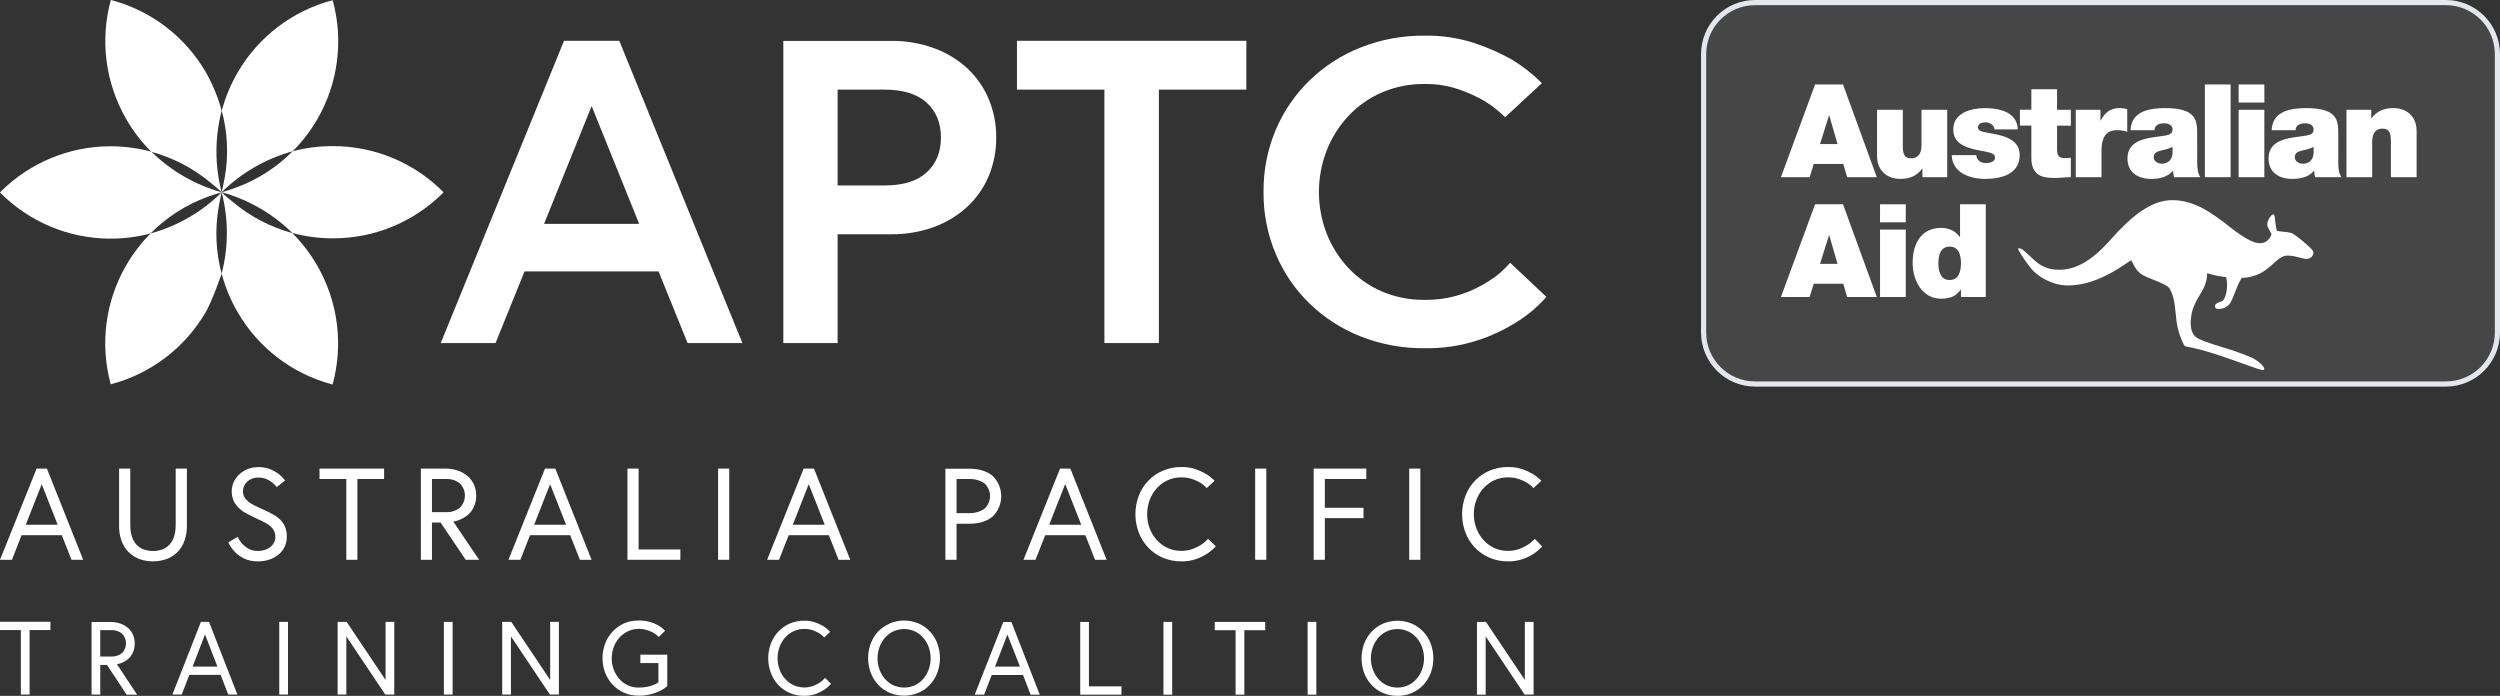
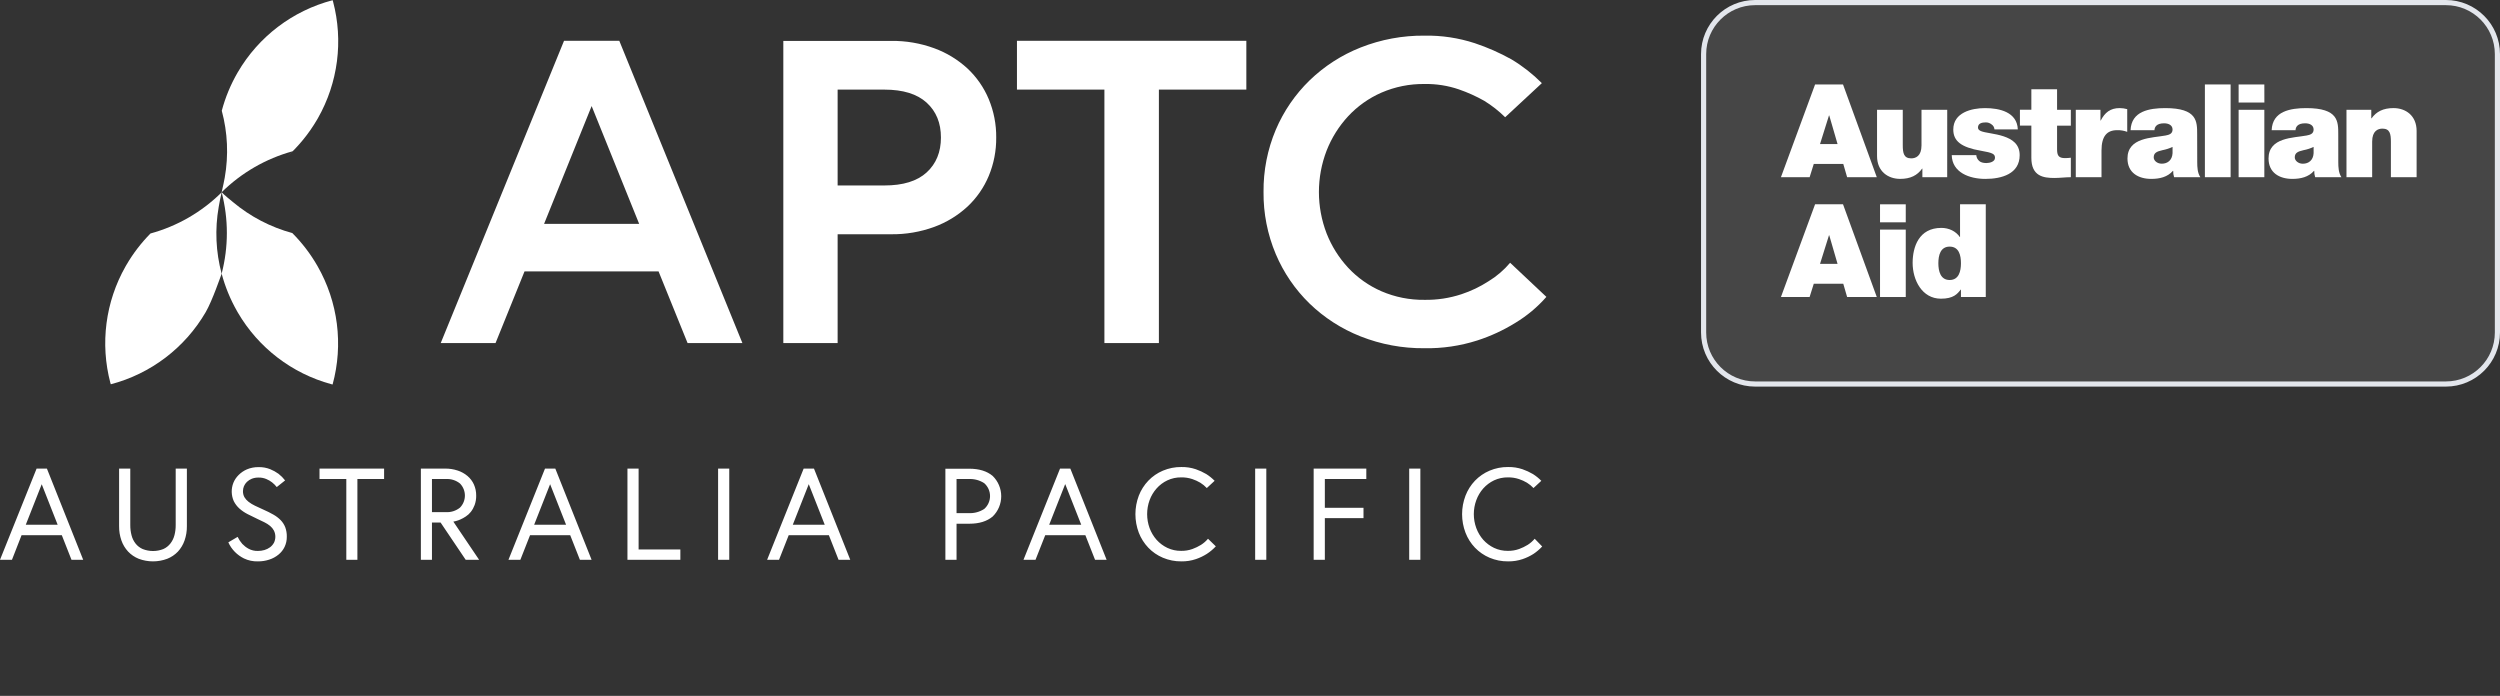
<svg xmlns="http://www.w3.org/2000/svg" width="970" height="270" viewBox="0 0 970 270">
  <rect x="0" y="0" width="970" height="270" fill="#333333" stroke="none" />
-   <path id="path1" fill="#ffffff" stroke="none" d="M 8.09 269.47 L 11.48 269.47 L 11.48 244.47 L 19.57 244.47 L 19.57 241.25 L 0 241.25 L 0 244.47 L 8.09 244.47 L 8.09 269.47 Z M 38.9 254.73 L 38.9 244.5 L 43.05 244.5 C 44.624 244.394 46.179 244.891 47.4 245.89 C 49.387 247.976 49.387 251.254 47.4 253.34 C 46.182 254.344 44.625 254.841 43.05 254.73 Z M 35.52 269.47 L 38.9 269.47 L 38.9 258 L 41.52 258 L 49.13 269.52 L 53.19 269.52 L 45.38 257.72 C 45.52 257.72 45.78 257.64 46.17 257.54 C 46.634 257.424 47.087 257.263 47.52 257.06 C 48.081 256.801 48.619 256.497 49.13 256.15 C 49.715 255.753 50.232 255.263 50.66 254.7 C 51.144 254.056 51.531 253.345 51.81 252.59 C 52.133 251.651 52.289 250.663 52.27 249.67 C 52.286 248.491 52.051 247.321 51.58 246.24 C 51.139 245.237 50.48 244.345 49.65 243.63 C 48.772 242.874 47.752 242.3 46.65 241.94 C 45.421 241.519 44.129 241.313 42.83 241.33 L 35.52 241.33 L 35.52 269.52 Z M 66.89 269.47 L 70.51 269.47 L 73.45 261.86 L 85.61 261.86 L 88.55 269.47 L 92.1 269.47 L 81.1 241.28 L 77.96 241.28 L 66.89 269.47 Z M 79.53 246.11 L 84.36 258.64 L 74.74 258.64 L 79.57 246.11 Z M 108.36 269.47 L 111.74 269.47 L 111.74 241.28 L 108.35 241.28 L 108.35 269.47 Z M 131 241.28 L 131 269.47 L 134.38 269.47 L 134.38 246.92 L 149.48 269.47 L 152.98 269.47 L 152.98 241.28 L 149.6 241.28 L 149.6 263.83 L 134.5 241.28 Z M 172.23 269.47 L 175.61 269.47 L 175.61 241.28 L 172.23 241.28 L 172.23 269.47 Z M 194.86 241.28 L 194.86 269.47 L 198.25 269.47 L 198.25 246.92 L 213.35 269.47 L 216.85 269.47 L 216.85 241.28 L 213.47 241.28 L 213.47 263.83 L 198.37 241.28 Z M 248.46 257.28 L 255.46 257.28 L 255.46 264.73 C 254.864 265.161 254.216 265.514 253.53 265.78 C 252.745 266.084 251.936 266.318 251.11 266.48 C 249.996 266.694 248.864 266.794 247.73 266.78 C 246.275 266.796 244.836 266.481 243.52 265.86 C 242.267 265.261 241.15 264.41 240.24 263.36 C 239.313 262.293 238.588 261.067 238.1 259.74 C 237.087 256.956 237.087 253.904 238.1 251.12 C 238.585 249.789 239.31 248.559 240.24 247.49 C 241.151 246.443 242.267 245.596 243.52 245 C 244.831 244.345 246.275 244.003 247.74 244 C 248.893 243.981 250.041 244.15 251.14 244.5 C 251.995 244.787 252.825 245.145 253.62 245.57 C 254.345 246.014 255.016 246.541 255.62 247.14 L 258.04 244.77 C 257.338 243.986 256.522 243.312 255.62 242.77 C 254.611 242.184 253.537 241.717 252.42 241.38 C 250.897 240.938 249.316 240.729 247.73 240.76 C 245.798 240.739 243.884 241.124 242.11 241.89 C 240.46 242.623 238.973 243.681 237.74 245 C 236.475 246.339 235.484 247.912 234.82 249.63 C 233.42 253.311 233.42 257.379 234.82 261.06 C 235.487 262.782 236.482 264.358 237.75 265.7 C 239.007 267.017 240.512 268.071 242.18 268.8 C 243.958 269.562 245.876 269.943 247.81 269.92 C 249.442 269.95 251.071 269.755 252.65 269.34 C 253.841 269.018 255.002 268.593 256.12 268.07 C 257.126 267.582 258.061 266.96 258.9 266.22 L 258.9 254 L 248.46 254 L 248.46 257.22 Z M 322.12 245.16 C 321.349 244.34 320.483 243.615 319.54 243 C 318.538 242.4 317.48 241.901 316.38 241.51 C 314.973 241.033 313.495 240.803 312.01 240.83 C 310.078 240.809 308.164 241.194 306.39 241.96 C 304.725 242.684 303.225 243.738 301.98 245.06 C 300.731 246.404 299.753 247.976 299.1 249.69 C 297.727 253.376 297.727 257.434 299.1 261.12 C 299.753 262.837 300.731 264.413 301.98 265.76 C 303.227 267.078 304.727 268.133 306.39 268.86 C 308.164 269.623 310.079 270.004 312.01 269.98 C 313.516 270.007 315.015 269.77 316.44 269.28 C 317.585 268.88 318.679 268.346 319.7 267.69 C 320.706 267.026 321.627 266.24 322.44 265.35 L 320.14 263 C 319.532 263.736 318.813 264.374 318.01 264.89 C 317.204 265.402 316.346 265.828 315.45 266.16 C 312.958 267.038 310.224 266.916 307.82 265.82 C 306.576 265.215 305.467 264.365 304.56 263.32 C 303.639 262.252 302.921 261.026 302.44 259.7 C 301.453 256.911 301.453 253.869 302.44 251.08 C 302.918 249.75 303.637 248.52 304.56 247.45 C 305.467 246.408 306.576 245.561 307.82 244.96 C 309.126 244.33 310.56 244.012 312.01 244.03 C 313.158 244.011 314.301 244.187 315.39 244.55 C 316.233 244.843 317.044 245.222 317.81 245.68 C 318.545 246.141 319.218 246.696 319.81 247.33 L 322.15 245.12 Z M 345.17 241.98 C 343.503 242.675 341.996 243.703 340.74 245 C 339.491 246.344 338.513 247.916 337.86 249.63 C 336.487 253.316 336.487 257.374 337.86 261.06 C 338.513 262.777 339.491 264.353 340.74 265.7 C 341.985 267.021 343.486 268.075 345.15 268.8 C 348.748 270.293 352.792 270.293 356.39 268.8 C 358.053 268.073 359.553 267.018 360.8 265.7 C 362.049 264.355 363.024 262.779 363.67 261.06 C 365.043 257.374 365.043 253.316 363.67 249.63 C 363.024 247.914 362.049 246.342 360.8 245 C 359.555 243.678 358.055 242.624 356.39 241.9 C 352.795 240.393 348.745 240.393 345.15 241.9 Z M 346.58 265.86 C 345.331 265.263 344.221 264.411 343.32 263.36 C 342.409 262.289 341.697 261.063 341.22 259.74 C 340.233 256.951 340.233 253.909 341.22 251.12 C 341.695 249.793 342.407 248.563 343.32 247.49 C 344.221 246.442 345.332 245.594 346.58 245 C 349.25 243.761 352.33 243.761 355 245 C 356.247 245.596 357.357 246.444 358.26 247.49 C 359.17 248.564 359.879 249.794 360.35 251.12 C 361.35 253.906 361.35 256.954 360.35 259.74 C 359.876 261.062 359.168 262.288 358.26 263.36 C 357.358 264.41 356.248 265.261 355 265.86 C 352.327 267.087 349.253 267.087 346.58 265.86 Z M 378.21 269.52 L 381.84 269.52 L 384.78 261.91 L 396.94 261.91 L 399.88 269.52 L 403.42 269.52 L 392.42 241.33 L 389.28 241.33 L 378.2 269.52 Z M 390.86 246.16 L 395.74 258.64 L 386.07 258.64 L 390.91 246.11 Z M 419.13 269.52 L 435.13 269.52 L 435.13 266.3 L 422.51 266.3 L 422.51 241.3 L 419.13 241.3 L 419.13 269.49 Z M 451.42 269.52 L 454.81 269.52 L 454.81 241.28 L 451.42 241.28 L 451.42 269.47 Z M 479.42 269.52 L 482.8 269.52 L 482.8 244.52 L 490.9 244.52 L 490.9 241.3 L 471.32 241.3 L 471.32 244.52 L 479.41 244.52 L 479.41 269.52 Z M 507.42 269.52 L 510.74 269.52 L 510.74 241.28 L 507.36 241.28 L 507.36 269.47 Z M 536.59 241.98 C 534.925 242.704 533.425 243.758 532.18 245.08 C 530.931 246.424 529.953 247.996 529.3 249.71 C 527.94 253.399 527.94 257.451 529.3 261.14 C 529.953 262.857 530.931 264.433 532.18 265.78 C 533.427 267.098 534.927 268.153 536.59 268.88 C 540.188 270.373 544.232 270.373 547.83 268.88 C 549.493 268.153 550.993 267.098 552.24 265.78 C 553.489 264.433 554.467 262.857 555.12 261.14 C 556.48 257.451 556.48 253.399 555.12 249.71 C 554.467 247.996 553.489 246.424 552.24 245.08 C 550.995 243.758 549.495 242.704 547.83 241.98 C 544.235 240.473 540.185 240.473 536.59 241.98 Z M 538 265.86 C 536.752 265.261 535.642 264.41 534.74 263.36 C 533.828 262.291 533.12 261.064 532.65 259.74 C 531.65 256.954 531.65 253.906 532.65 251.12 C 533.118 249.792 533.826 248.561 534.74 247.49 C 535.643 246.444 536.753 245.596 538 245 C 540.67 243.761 543.75 243.761 546.42 245 C 547.667 245.596 548.777 246.444 549.68 247.49 C 550.594 248.561 551.302 249.792 551.77 251.12 C 552.77 253.906 552.77 256.954 551.77 259.74 C 551.3 261.064 550.592 262.291 549.68 263.36 C 548.778 264.41 547.668 265.261 546.42 265.86 C 543.747 267.087 540.673 267.087 538 265.86 Z M 573.06 241.33 L 573.06 269.52 L 576.44 269.52 L 576.44 246.92 L 591.54 269.47 L 595.04 269.47 L 595.04 241.28 L 591.64 241.28 L 591.64 263.83 L 576.54 241.28 Z" />
  <path id="path2" fill="#ffffff" stroke="none" d="M 0 217.203 L 4.64 217.203 L 8.37 207.653 L 23.98 207.653 L 27.74 217.203 L 32.28 217.203 L 18.2 181.813 L 14.2 181.813 L 0 217.203 Z M 16.19 187.883 L 22.37 203.603 L 10 203.603 L 16.19 187.883 Z M 67.68 207.673 C 67.387 208.841 66.852 209.935 66.11 210.883 C 65.386 211.813 64.446 212.551 63.37 213.033 C 60.8 214.049 57.94 214.049 55.37 213.033 C 54.29 212.563 53.343 211.835 52.61 210.913 C 51.868 209.965 51.333 208.871 51.04 207.703 C 50.701 206.397 50.536 205.052 50.55 203.703 L 50.55 181.813 L 46.21 181.813 L 46.21 204.163 C 46.187 206.044 46.492 207.916 47.11 209.693 C 47.666 211.288 48.544 212.752 49.69 213.993 C 50.843 215.217 52.249 216.176 53.81 216.803 C 57.384 218.149 61.326 218.149 64.9 216.803 C 66.457 216.188 67.863 215.243 69.02 214.033 C 70.166 212.792 71.044 211.328 71.6 209.733 C 72.222 207.956 72.529 206.085 72.51 204.203 L 72.51 181.813 L 68.17 181.813 L 68.17 203.703 C 68.184 205.052 68.019 206.397 67.68 207.703 Z M 106.28 210.603 C 105.908 211.291 105.389 211.888 104.76 212.353 C 104.107 212.828 103.376 213.187 102.6 213.413 C 101.785 213.65 100.939 213.768 100.09 213.763 C 98.815 213.806 97.552 213.51 96.43 212.903 C 95.532 212.407 94.716 211.777 94.01 211.033 C 93.284 210.211 92.674 209.292 92.2 208.303 L 88.59 210.433 C 89.207 211.804 90.064 213.053 91.12 214.123 C 92.148 215.162 93.34 216.024 94.65 216.673 C 96.346 217.484 98.211 217.875 100.09 217.813 C 101.588 217.827 103.078 217.594 104.5 217.123 C 105.798 216.706 107.006 216.048 108.06 215.183 C 109.063 214.371 109.873 213.347 110.43 212.183 C 111.011 210.952 111.302 209.604 111.28 208.243 C 111.308 206.986 111.101 205.734 110.67 204.553 C 110.263 203.528 109.658 202.594 108.89 201.803 C 108.049 200.957 107.093 200.233 106.05 199.653 C 104.838 198.962 103.59 198.338 102.31 197.783 C 101.07 197.243 99.96 196.723 98.96 196.233 C 98.064 195.812 97.215 195.296 96.43 194.693 C 95.788 194.203 95.245 193.596 94.83 192.903 C 94.443 192.181 94.25 191.372 94.27 190.553 C 94.273 189.901 94.402 189.256 94.65 188.653 C 94.92 188.018 95.314 187.443 95.81 186.963 C 96.362 186.437 97.011 186.023 97.72 185.743 C 98.56 185.428 99.453 185.275 100.35 185.293 C 101.38 185.275 102.401 185.472 103.35 185.873 C 104.145 186.201 104.891 186.635 105.57 187.163 C 106.246 187.692 106.854 188.304 107.38 188.983 L 110.62 186.403 C 109.875 185.439 109.011 184.572 108.05 183.823 C 107.057 183.109 105.982 182.515 104.85 182.053 C 103.423 181.484 101.896 181.208 100.36 181.243 C 98.804 181.213 97.258 181.506 95.82 182.103 C 94.597 182.629 93.486 183.386 92.55 184.333 C 91.688 185.188 91.007 186.208 90.55 187.333 C 89.645 189.624 89.7 192.182 90.7 194.433 C 91.239 195.513 91.975 196.483 92.87 197.293 C 93.829 198.149 94.895 198.878 96.04 199.463 C 97.24 200.083 98.5 200.703 99.81 201.313 L 102.59 202.643 C 103.383 203.028 104.128 203.505 104.81 204.063 C 105.413 204.561 105.912 205.173 106.28 205.863 C 107.02 207.367 107.02 209.129 106.28 210.633 Z M 134.34 217.203 L 138.67 217.203 L 138.67 185.863 L 149.03 185.863 L 149.03 181.813 L 123.97 181.813 L 123.97 185.863 L 134.37 185.863 L 134.37 217.203 Z M 167.6 198.703 L 167.6 185.863 L 172.91 185.863 C 174.92 185.721 176.909 186.342 178.48 187.603 C 181.014 190.204 181.014 194.351 178.48 196.953 C 176.91 198.217 174.921 198.842 172.91 198.703 Z M 163.26 217.203 L 167.6 217.203 L 167.6 202.743 L 170.95 202.743 L 180.69 217.203 L 185.9 217.203 L 175.9 202.393 L 176.9 202.163 C 177.494 202.012 178.073 201.808 178.63 201.553 C 179.347 201.235 180.037 200.857 180.69 200.423 C 181.453 199.931 182.129 199.316 182.69 198.603 C 183.313 197.796 183.808 196.899 184.16 195.943 C 184.584 194.77 184.788 193.529 184.76 192.283 C 184.779 190.803 184.479 189.336 183.88 187.983 C 183.309 186.715 182.462 185.591 181.4 184.693 C 180.279 183.747 178.985 183.027 177.59 182.573 C 176.01 182.049 174.354 181.793 172.69 181.813 L 163.3 181.813 L 163.3 217.203 Z M 197.26 217.203 L 201.9 217.203 L 205.66 207.653 L 221.24 207.653 L 225 217.203 L 229.54 217.203 L 215.46 181.813 L 211.46 181.813 L 197.28 217.203 Z M 213.45 187.883 L 219.64 203.603 L 207.25 203.603 L 213.44 187.883 Z M 243.45 217.203 L 263.98 217.203 L 263.98 213.203 L 247.78 213.203 L 247.78 181.813 L 243.45 181.813 L 243.45 217.203 Z M 278.62 217.203 L 282.95 217.203 L 282.95 181.813 L 278.62 181.813 L 278.62 217.203 Z M 297.62 217.203 L 302.26 217.203 L 306.02 207.653 L 321.6 207.653 L 325.36 217.203 L 329.9 217.203 L 315.82 181.813 L 311.82 181.813 L 297.64 217.203 Z M 313.81 187.883 L 320 203.603 L 307.6 203.603 L 313.79 187.883 Z M 366.81 217.203 L 371.14 217.203 L 371.14 203.203 L 376.14 203.203 C 379.92 203.203 382.92 202.276 385.14 200.423 C 387.272 198.352 388.475 195.506 388.475 192.533 C 388.475 189.56 387.272 186.714 385.14 184.643 C 382.92 182.796 379.92 181.87 376.14 181.863 L 366.81 181.863 L 366.81 217.253 Z M 371.14 199.103 L 371.14 185.863 L 375.88 185.863 C 377.999 185.757 380.099 186.32 381.88 187.473 C 383.314 188.739 384.135 190.56 384.135 192.473 C 384.135 194.386 383.314 196.207 381.88 197.473 C 380.1 198.629 378 199.196 375.88 199.093 Z M 397.14 217.203 L 401.78 217.203 L 405.55 207.653 L 421.12 207.653 L 424.88 217.203 L 429.37 217.203 L 415.29 181.813 L 411.29 181.813 L 397.11 217.203 Z M 413.33 187.883 L 419.52 203.603 L 407.08 203.603 L 413.27 187.883 Z M 471.33 186.613 C 470.341 185.591 469.233 184.692 468.03 183.933 C 466.744 183.18 465.387 182.554 463.98 182.063 C 462.176 181.459 460.282 181.168 458.38 181.203 C 455.911 181.178 453.464 181.661 451.19 182.623 C 449.062 183.522 447.139 184.846 445.54 186.513 C 443.941 188.193 442.687 190.17 441.85 192.333 C 440.103 196.957 440.103 202.059 441.85 206.683 C 442.687 208.846 443.941 210.823 445.54 212.503 C 447.139 214.17 449.062 215.494 451.19 216.393 C 453.464 217.354 455.911 217.838 458.38 217.813 C 460.307 217.844 462.225 217.543 464.05 216.923 C 465.517 216.421 466.919 215.75 468.23 214.923 C 469.515 214.089 470.694 213.102 471.74 211.983 L 468.71 209.033 C 467.927 209.961 467.006 210.764 465.98 211.413 C 464.942 212.051 463.844 212.584 462.7 213.003 C 461.287 213.512 459.792 213.76 458.29 213.733 C 456.438 213.76 454.605 213.363 452.93 212.573 C 451.343 211.818 449.922 210.754 448.75 209.443 C 447.573 208.107 446.654 206.564 446.04 204.893 C 444.773 201.397 444.773 197.568 446.04 194.073 C 446.65 192.4 447.569 190.856 448.75 189.523 C 449.918 188.206 451.34 187.138 452.93 186.383 C 454.606 185.597 456.439 185.201 458.29 185.223 C 459.76 185.194 461.225 185.417 462.62 185.883 C 463.699 186.245 464.738 186.717 465.72 187.293 C 466.644 187.873 467.491 188.569 468.24 189.363 L 471.24 186.583 Z M 487 217.203 L 491.33 217.203 L 491.33 181.813 L 487 181.813 L 487 217.203 Z M 514.13 185.863 L 530.13 185.863 L 530.13 181.813 L 509.7 181.813 L 509.7 217.203 L 514.04 217.203 L 514.04 201.033 L 529.04 201.033 L 529.04 197.033 L 514.04 197.033 L 514.04 185.863 Z M 546.77 217.203 L 551.1 217.203 L 551.1 181.813 L 546.77 181.813 L 546.77 217.203 Z M 598.08 186.613 C 597.091 185.591 595.983 184.692 594.78 183.933 C 593.495 183.178 592.138 182.552 590.73 182.063 C 588.926 181.458 587.032 181.167 585.13 181.203 C 582.661 181.178 580.214 181.661 577.94 182.623 C 575.814 183.525 573.892 184.849 572.29 186.513 C 570.691 188.191 569.44 190.169 568.61 192.333 C 566.85 196.954 566.85 202.061 568.61 206.683 C 569.44 208.847 570.691 210.825 572.29 212.503 C 573.892 214.167 575.814 215.49 577.94 216.393 C 580.214 217.354 582.661 217.838 585.13 217.813 C 587.06 217.845 588.982 217.544 590.81 216.923 C 592.273 216.422 593.673 215.75 594.98 214.923 C 596.22 214.097 597.358 213.127 598.37 212.033 L 595.46 209.033 C 594.677 209.961 593.756 210.764 592.73 211.413 C 591.692 212.051 590.594 212.584 589.45 213.003 C 588.037 213.512 586.542 213.76 585.04 213.733 C 583.188 213.759 581.355 213.362 579.68 212.573 C 578.094 211.815 576.674 210.751 575.5 209.443 C 574.326 208.106 573.411 206.564 572.8 204.893 C 571.52 201.4 571.52 197.566 572.8 194.073 C 573.406 192.4 574.322 190.856 575.5 189.523 C 576.67 188.208 578.092 187.141 579.68 186.383 C 581.357 185.598 583.189 185.202 585.04 185.223 C 586.514 185.195 587.981 185.418 589.38 185.883 C 590.456 186.245 591.492 186.717 592.47 187.293 C 593.397 187.874 594.247 188.569 595 189.363 L 598 186.583 Z" />
  <g id="Group">
    <path id="Path" fill="#ffffff" stroke="none" d="M 171 133.11 L 192.27 133.11 L 203.52 105.3 L 255.52 105.3 L 266.78 133.11 L 288.05 133.11 L 240.29 15.84 L 218.84 15.84 L 171 133.11 Z M 229.54 41.11 L 248 86.87 L 211.1 86.87 L 229.56 41.14 Z M 325 71.96 L 325 34.77 L 343.11 34.77 C 350.37 34.77 355.85 36.46 359.55 39.84 C 363.25 43.22 365.093 47.73 365.08 53.37 C 365.08 58.997 363.237 63.503 359.55 66.89 C 355.863 70.277 350.383 71.967 343.11 71.96 Z M 303.9 133.11 L 325 133.11 L 325 90.89 L 345.74 90.89 C 351.436 90.964 357.098 90.001 362.45 88.05 C 367.234 86.3 371.625 83.622 375.37 80.17 C 378.934 76.836 381.749 72.783 383.63 68.28 C 385.595 63.557 386.581 58.485 386.53 53.37 C 386.582 48.255 385.596 43.182 383.63 38.46 C 381.754 33.967 378.949 29.922 375.4 26.59 C 371.654 23.141 367.263 20.466 362.48 18.72 C 357.129 16.765 351.467 15.799 345.77 15.87 L 303.93 15.87 L 303.93 133.11 Z M 428.55 133.11 L 449.65 133.11 L 449.65 34.77 L 483.58 34.77 L 483.58 15.84 L 394.58 15.84 L 394.58 34.77 L 428.51 34.77 L 428.51 133.11 Z M 536 113.01 C 531.114 110.883 526.716 107.776 523.08 103.88 C 519.494 100.008 516.662 95.501 514.73 90.59 C 510.743 80.237 510.743 68.773 514.73 58.42 C 516.661 53.499 519.493 48.982 523.08 45.1 C 526.716 41.197 531.113 38.079 536 35.94 C 541.273 33.661 546.966 32.519 552.71 32.59 C 557.251 32.51 561.772 33.221 566.07 34.69 C 569.477 35.87 572.771 37.356 575.91 39.13 C 578.84 40.934 581.555 43.068 584 45.49 L 598.24 32.26 C 594.71 28.711 590.753 25.614 586.46 23.04 C 581.92 20.507 577.152 18.404 572.22 16.76 C 565.925 14.704 559.331 13.714 552.71 13.83 C 544.227 13.748 535.809 15.31 527.92 18.43 C 520.556 21.339 513.835 25.668 508.14 31.17 C 502.526 36.625 498.059 43.145 495 50.35 C 491.784 57.984 490.167 66.196 490.25 74.48 C 490.169 82.757 491.786 90.962 495 98.59 C 498.045 105.792 502.499 112.314 508.1 117.77 C 513.792 123.275 520.514 127.604 527.88 130.51 C 535.769 133.63 544.187 135.192 552.67 135.11 C 559.615 135.234 566.533 134.22 573.15 132.11 C 578.361 130.432 583.347 128.125 588 125.24 C 592.491 122.524 596.538 119.135 600 115.19 L 585.93 101.95 C 583.53 104.795 580.683 107.23 577.5 109.16 C 574.24 111.264 570.725 112.944 567.04 114.16 C 562.419 115.683 557.575 116.42 552.71 116.34 C 546.968 116.417 541.274 115.282 536 113.01 Z" />
-     <path id="path3" fill="#ffffff" stroke="none" d="M 172.09 74.59 C 160.81 63.179 145.445 56.736 129.4 56.69 L 129.4 56.69 C 124.052 56.656 118.722 57.329 113.55 58.69 C 107.345 64.954 99.833 69.769 91.55 72.79 C 89.96 73.37 87.69 74.14 86.03 74.59 L 86.03 74.59 C 86.11 74.68 85.94 74.51 86.03 74.59 L 86.03 74.59 C 96.361 77.441 105.792 82.883 113.43 90.4 C 118.485 91.76 123.695 92.456 128.93 92.47 L 129.64 92.47 L 129.64 92.47 C 145.439 92.382 160.571 86.094 171.78 74.96 C 171.85 74.84 172 74.7 172.09 74.59 Z" />
    <path id="path4" fill="#ffffff" stroke="none" d="M 123.19 103.23 L 123.19 103.23 C 120.511 98.552 117.226 94.248 113.42 90.43 C 104.976 88.14 97.129 84.046 90.42 78.43 C 89.06 77.32 87.22 75.84 86 74.59 L 86 74.59 C 88.696 84.947 88.696 95.823 86 106.18 C 86 106.18 86 106.18 86 106.18 L 86 106.18 C 87.353 111.244 89.349 116.113 91.94 120.67 L 92.3 121.3 L 92.3 121.3 C 100.27 134.945 113.281 144.914 128.53 149.06 C 128.7 149.11 128.87 149.13 129.05 149.18 C 133.278 133.693 131.169 117.16 123.19 103.23 Z" />
-     <path id="path5" fill="#ffffff" stroke="none" d="M 80.53 76.37 C 82.12 75.79 84.33 75.08 86 74.62 C 86.15 74.62 85.86 74.62 86 74.62 L 86 74.62 C 85.88 74.51 86.12 74.74 86 74.62 C 84.77 73.41 83 71.93 81.73 70.84 C 83 71.93 84.81 73.41 86 74.59 C 75.732 71.75 66.357 66.34 58.76 58.87 L 58.76 58.87 C 53.682 57.502 48.449 56.793 43.19 56.76 L 42.48 56.76 L 42.48 56.76 C 26.686 56.859 11.561 63.154 0.36 74.29 C 0.24 74.41 0.13 74.55 0 74.68 C 11.281 86.091 26.644 92.537 42.69 92.59 L 42.69 92.59 C 47.985 92.614 53.26 91.941 58.38 90.59 C 64.625 84.275 72.189 79.419 80.53 76.37 Z" />
    <path id="path6" fill="#ffffff" stroke="none" d="M 129.22 0.59 C 129.17 0.41 129.11 0.25 129.06 0.08 C 113.548 4.144 100.295 14.22 92.23 28.08 L 92.23 28.08 C 89.516 32.746 87.438 37.754 86.05 42.97 L 86.05 42.97 C 86.05 42.97 86.05 42.97 86.05 42.97 C 88.332 51.428 88.724 60.284 87.2 68.91 C 86.92 70.5 86.56 72.1 86.2 73.69 L 86 74.59 L 86 74.59 C 93.669 67.022 103.151 61.548 113.54 58.69 C 112.79 59.45 112.02 60.18 111.23 60.9 C 115.873 56.721 119.843 51.85 123 46.46 L 123.36 45.84 L 123.36 45.84 C 131.161 32.105 133.265 15.859 129.22 0.59 Z" />
    <path id="path7" fill="#ffffff" stroke="none" d="M 86 106.21 C 83.729 97.75 83.34 88.896 84.86 80.27 C 85.14 78.67 85.59 76.22 86.01 74.62 L 86.01 74.62 C 86.01 74.62 86.01 74.62 86.01 74.62 L 86.01 74.62 C 78.338 82.24 68.822 87.742 58.39 90.59 C 54.785 94.236 51.653 98.321 49.07 102.75 L 48.71 103.37 L 48.71 103.37 C 40.911 117.094 38.8 133.328 42.83 148.59 C 42.88 148.76 42.95 148.92 42.99 149.1 C 58.502 145.037 71.756 134.961 79.82 121.1 L 79.82 121.1 C 82.47 116.51 85.74 106.78 86 106.21 Z" />
-     <path id="path8" fill="#ffffff" stroke="none" d="M 80.11 28.48 L 79.76 27.85 L 79.76 27.85 C 71.779 14.216 58.766 4.259 43.52 0.12 C 43.35 0.07 43.18 0.05 43 0 C 38.758 15.503 40.867 32.056 48.86 46 L 48.86 46 C 51.558 50.731 54.881 55.077 58.74 58.92 C 67.188 61.201 75.037 65.296 81.74 70.92 C 83 71.93 84.81 73.41 86 74.59 C 85.84 74.59 86.15 74.59 86 74.59 L 86 74.59 C 83.309 64.229 83.309 53.351 86 42.99 C 86 42.99 86 42.99 86 42.99 L 86 42.99 C 84.663 37.922 82.684 33.046 80.11 28.48 Z" />
  </g>
  <path id="Rounded-Rectangle" fill="#ffffff" fill-opacity="0.097" stroke="#e3e6ec" stroke-width="2" stroke-linecap="round" stroke-linejoin="round" d="M 661 129 C 661 140.046 669.954 149 681 149 L 949 149 C 960.046 149 969 140.046 969 129 L 969 21 C 969 9.954 960.046 1 949 1 L 681 1 C 669.954 1 661 9.954 661 21 Z" />
  <g id="Group-copy">
-     <path id="path9" fill="#ffffff" stroke="none" d="M 897.217 97.019 C 895.318 94.857 890.266 90.824 889.09 90.388 C 888.096 90.157 887.086 90.003 886.068 89.928 C 885.505 89.862 884.93 89.796 884.482 89.735 L 883.45 89.591 L 883.191 88.576 C 882.993 87.64 882.856 86.692 882.78 85.739 C 882.587 83.745 882.435 83.19 882.073 83.158 L 882.04 83.158 C 881.688 83.241 881.377 83.448 881.164 83.741 C 880.441 84.506 879.627 85.912 879.705 87.342 C 879.734 87.848 880.145 88.6 880.548 89.332 L 880.581 89.381 C 880.704 89.607 880.86 89.899 880.992 90.125 L 881.345 90.841 C 881.345 90.841 880.424 94.565 876.486 94.359 C 874.143 94.236 870.32 92.098 865.708 88.473 C 858.493 82.825 851.707 77.657 842.77 77.657 C 834.511 77.657 826.886 84.107 819.285 92.555 C 816.383 95.778 809.44 103.822 800.692 104.591 C 791.944 105.36 789.424 100.62 785.108 97.114 C 783.834 96.082 782.596 96.028 783.176 97.052 C 784.661 99.629 786.355 102.081 788.24 104.381 C 790.966 107.543 796.281 110.58 801.806 110.741 C 814.899 111.152 826.66 100.423 826.993 101.064 C 827.926 102.856 828.555 104.591 830.639 106.24 C 832.723 107.888 840.723 109.976 841.865 112.032 C 843.954 115.822 843.855 119.431 844.509 124.824 C 844.846 127.146 845.467 129.417 846.358 131.587 C 847.181 133.679 847.653 134.365 848.036 134.423 C 855.266 135.525 866.345 139.701 871.948 141.695 C 874.974 142.768 877.156 143.549 877.946 143.59 L 877.946 143.59 C 878.205 143.59 878.357 143.549 878.435 143.409 C 878.53 143.217 878.54 142.993 878.464 142.793 C 878.052 141.559 875.282 139.504 874.053 138.932 C 869.703 136.976 864.951 135.521 861.137 134.353 C 857.753 133.313 852.693 131.689 851.624 130.448 C 850.74 129.42 849.676 127.669 850.07 123.784 C 850.334 121.162 850.745 118.851 853.721 114.108 C 855.706 110.938 856.426 108.246 856.356 105.981 C 858.744 106.741 861.204 107.254 863.698 107.51 C 864.52 109.664 864.129 114.983 862.485 116.586 L 862.267 116.8 L 861.979 116.915 C 861.848 116.969 861.618 117.047 861.424 117.113 C 859.036 117.935 859.324 118.794 859.492 119.312 C 859.62 119.678 860.138 119.887 860.927 119.887 C 862.025 119.887 864.187 119.398 865.342 117.573 C 865.967 116.586 866.785 114.453 867.578 112.389 C 868.033 111.087 868.618 109.833 869.325 108.648 L 869.794 107.826 C 872.488 107.767 875.128 107.063 877.493 105.771 C 879.487 104.669 881.086 103.148 882.476 101.915 C 883.214 101.212 884.005 100.567 884.843 99.987 C 885.738 99.43 886.774 99.144 887.828 99.165 C 889.221 99.24 890.6 99.476 891.939 99.868 L 892.025 99.888 C 892.79 100.077 893.669 100.299 894.586 100.468 C 895.777 100.625 896.93 99.977 897.414 98.877 C 897.741 98.277 897.662 97.537 897.217 97.019 Z" />
    <path id="path10" fill="#ffffff" stroke="none" d="M 704.253 32.768 L 715.089 32.768 L 728.194 68.753 L 716.684 68.753 L 715.192 63.611 L 703.743 63.611 L 702.136 68.753 L 691 68.753 Z M 712.972 55.899 L 709.749 44.8 L 709.646 44.8 L 706.169 55.899 Z" />
    <path id="path11" fill="#ffffff" stroke="none" d="M 755.51 68.753 L 745.883 68.753 L 745.883 65.424 L 745.78 65.424 C 743.918 68.046 741.258 69.407 737.267 69.407 C 732.576 69.407 728.293 66.529 728.293 60.536 L 728.293 42.597 L 738.274 42.597 L 738.274 56.306 C 738.274 59.327 738.627 61.444 741.562 61.444 C 743.273 61.444 745.542 60.589 745.542 56.405 L 745.542 42.597 L 755.523 42.597 Z" />
    <path id="path12" fill="#ffffff" stroke="none" d="M 773.853 50.206 C 773.802 49.403 773.372 48.673 772.693 48.241 C 772.064 47.742 771.281 47.477 770.478 47.492 C 769.068 47.492 767.452 47.793 767.452 49.507 C 767.452 50.263 768.056 50.617 768.611 50.867 C 770.256 51.574 774.054 51.776 777.38 52.886 C 780.705 53.996 783.632 55.907 783.632 60.195 C 783.632 67.45 776.677 69.415 770.326 69.415 C 764.159 69.415 757.426 66.949 757.274 60.195 L 766.799 60.195 C 766.854 61.104 767.294 61.947 768.007 62.513 C 768.513 62.965 769.471 63.265 770.679 63.265 C 771.99 63.265 774.054 62.764 774.054 61.251 C 774.054 59.738 773.199 59.286 768.562 58.481 C 760.953 57.169 757.874 54.748 757.874 50.259 C 757.874 43.657 764.977 41.943 770.206 41.943 C 775.855 41.943 782.658 43.505 782.909 50.21 Z" />
    <path id="path13" fill="#ffffff" stroke="none" d="M 798.143 42.597 L 803.487 42.597 L 803.487 48.763 L 798.143 48.763 L 798.143 57.868 C 798.143 60.285 798.698 61.346 801.218 61.346 C 801.977 61.344 802.735 61.293 803.487 61.194 L 803.487 68.753 C 801.473 68.753 799.204 69.053 797.087 69.053 C 792.853 69.053 788.166 68.4 788.166 61.243 L 788.166 48.746 L 783.731 48.746 L 783.731 42.58 L 788.166 42.58 L 788.166 34.634 L 798.143 34.634 Z" />
    <path id="path14" fill="#ffffff" stroke="none" d="M 805.403 42.597 L 814.977 42.597 L 814.977 46.777 L 815.08 46.777 C 816.691 43.653 818.808 41.939 822.438 41.939 C 823.426 41.949 824.408 42.087 825.361 42.35 L 825.361 51.163 C 824.107 50.686 822.771 50.464 821.431 50.51 C 817.497 50.51 815.384 52.828 815.384 58.419 L 815.384 68.753 L 805.403 68.753 Z" />
    <path id="path15" fill="#ffffff" stroke="none" d="M 852.525 62.908 C 852.525 64.873 852.627 67.089 853.733 68.753 L 843.555 68.753 C 843.289 67.959 843.17 67.124 843.201 66.287 L 843.099 66.287 C 840.982 68.708 837.911 69.411 834.684 69.411 C 829.644 69.411 825.459 66.994 825.459 61.498 C 825.459 53.235 835.136 53.535 840.229 52.577 C 841.59 52.327 842.951 51.924 842.951 50.259 C 842.951 48.495 841.286 47.842 839.662 47.842 C 836.587 47.842 835.983 49.404 835.929 50.514 L 826.656 50.514 C 826.808 46.814 828.62 44.664 831.177 43.456 C 833.734 42.247 837.023 41.943 840.098 41.943 C 852.599 41.943 852.496 47.135 852.496 52.175 Z M 842.951 57.009 C 841.694 57.586 840.374 58.009 839.017 58.271 C 836.801 58.772 835.642 59.327 835.642 61.091 C 835.642 62.299 836.953 63.512 838.766 63.512 C 841.035 63.512 842.798 62.151 842.951 59.43 Z" />
    <path id="path16" fill="#ffffff" stroke="none" d="M 855.497 32.768 L 865.478 32.768 L 865.478 68.753 L 855.497 68.753 Z" />
    <path id="path17" fill="#ffffff" stroke="none" d="M 878.579 39.772 L 868.585 39.772 L 868.585 32.768 L 878.562 32.768 Z M 868.585 42.597 L 878.562 42.597 L 878.562 68.753 L 868.585 68.753 Z" />
    <path id="path18" fill="#ffffff" stroke="none" d="M 907.255 62.908 C 907.255 64.873 907.358 67.089 908.464 68.753 L 898.286 68.753 C 898.022 67.959 897.903 67.124 897.932 66.287 L 897.834 66.287 C 895.716 68.708 892.642 69.411 889.415 69.411 C 884.375 69.411 880.194 66.994 880.194 61.498 C 880.194 53.235 889.871 53.535 894.96 52.577 C 896.321 52.327 897.681 51.924 897.681 50.259 C 897.681 48.495 896.037 47.842 894.393 47.842 C 891.318 47.842 890.714 49.404 890.664 50.514 L 881.403 50.514 C 881.555 46.814 883.368 44.664 885.925 43.456 C 888.482 42.247 891.77 41.943 894.845 41.943 C 907.346 41.943 907.243 47.135 907.243 52.175 Z M 897.681 57.009 C 896.427 57.586 895.108 58.01 893.752 58.271 C 891.532 58.772 890.372 59.327 890.372 61.091 C 890.372 62.291 891.684 63.524 893.497 63.524 C 895.766 63.524 897.529 62.164 897.681 59.442 Z" />
    <path id="path19" fill="#ffffff" stroke="none" d="M 910.433 42.597 L 920.056 42.597 L 920.056 45.922 L 920.159 45.922 C 922.021 43.304 924.681 41.939 928.677 41.939 C 933.363 41.939 937.646 44.816 937.646 50.81 L 937.646 68.753 L 927.669 68.753 L 927.669 55.044 C 927.669 52.018 927.316 49.905 924.381 49.905 C 922.667 49.905 920.398 50.761 920.398 54.945 L 920.398 68.753 L 910.433 68.753 Z" />
    <path id="path20" fill="#ffffff" stroke="none" d="M 704.253 79.256 L 715.089 79.256 L 728.194 115.242 L 716.684 115.242 L 715.192 110.1 L 703.743 110.1 L 702.128 115.242 L 691 115.242 Z M 712.972 102.388 L 709.749 91.289 L 709.646 91.289 L 706.169 102.388 Z" />
    <path id="path21" fill="#ffffff" stroke="none" d="M 739.433 86.261 L 729.452 86.261 L 729.452 79.273 L 739.433 79.273 Z M 729.452 89.085 L 739.433 89.085 L 739.433 115.242 L 729.452 115.242 Z" />
    <path id="path22" fill="#ffffff" stroke="none" d="M 770.478 115.242 L 760.85 115.242 L 760.85 112.365 L 760.747 112.365 C 759.49 114.009 757.977 115.892 753.089 115.892 C 745.69 115.892 742.101 108.583 742.101 102.034 C 742.101 95.868 744.473 88.423 753.241 88.423 C 756.213 88.423 758.885 89.735 760.398 91.955 L 760.497 91.955 L 760.497 79.252 L 770.478 79.252 Z M 756.464 95.687 C 752.888 95.687 752.082 99.062 752.082 102.137 C 752.082 105.212 752.904 108.64 756.464 108.64 C 760.024 108.64 760.85 105.261 760.85 102.137 C 760.85 99.013 760.061 95.687 756.464 95.687 Z" />
  </g>
</svg>